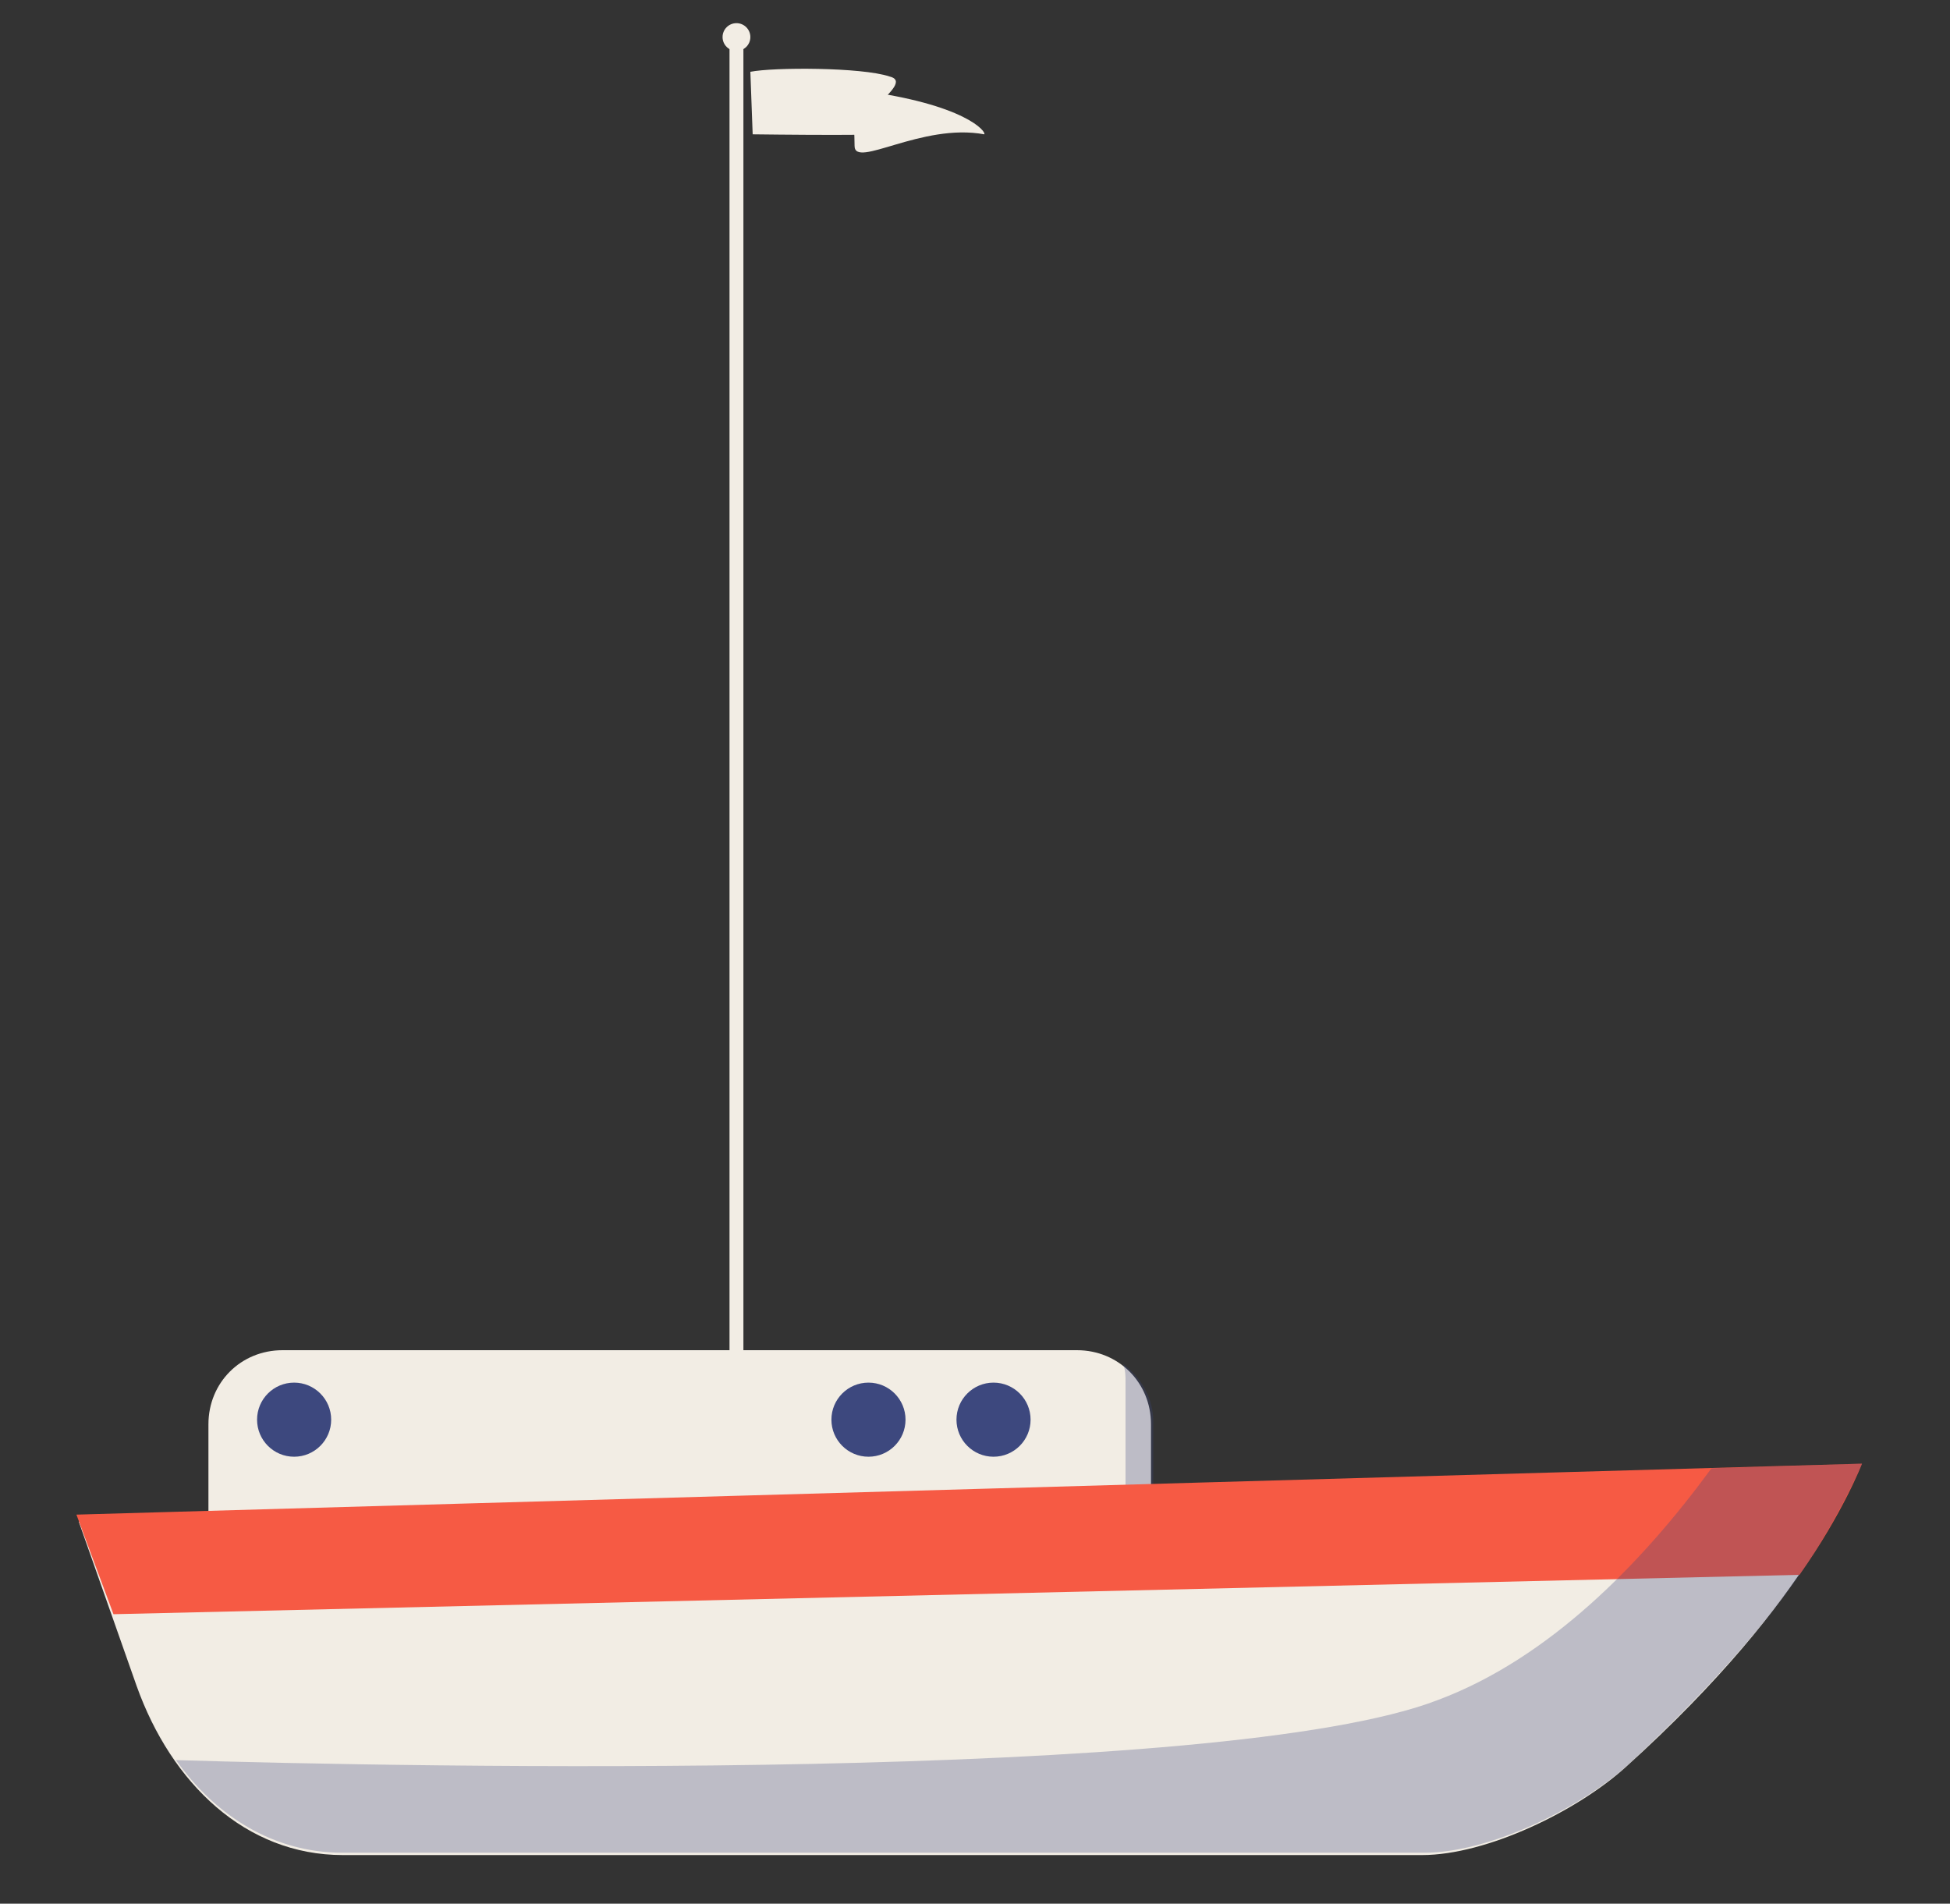
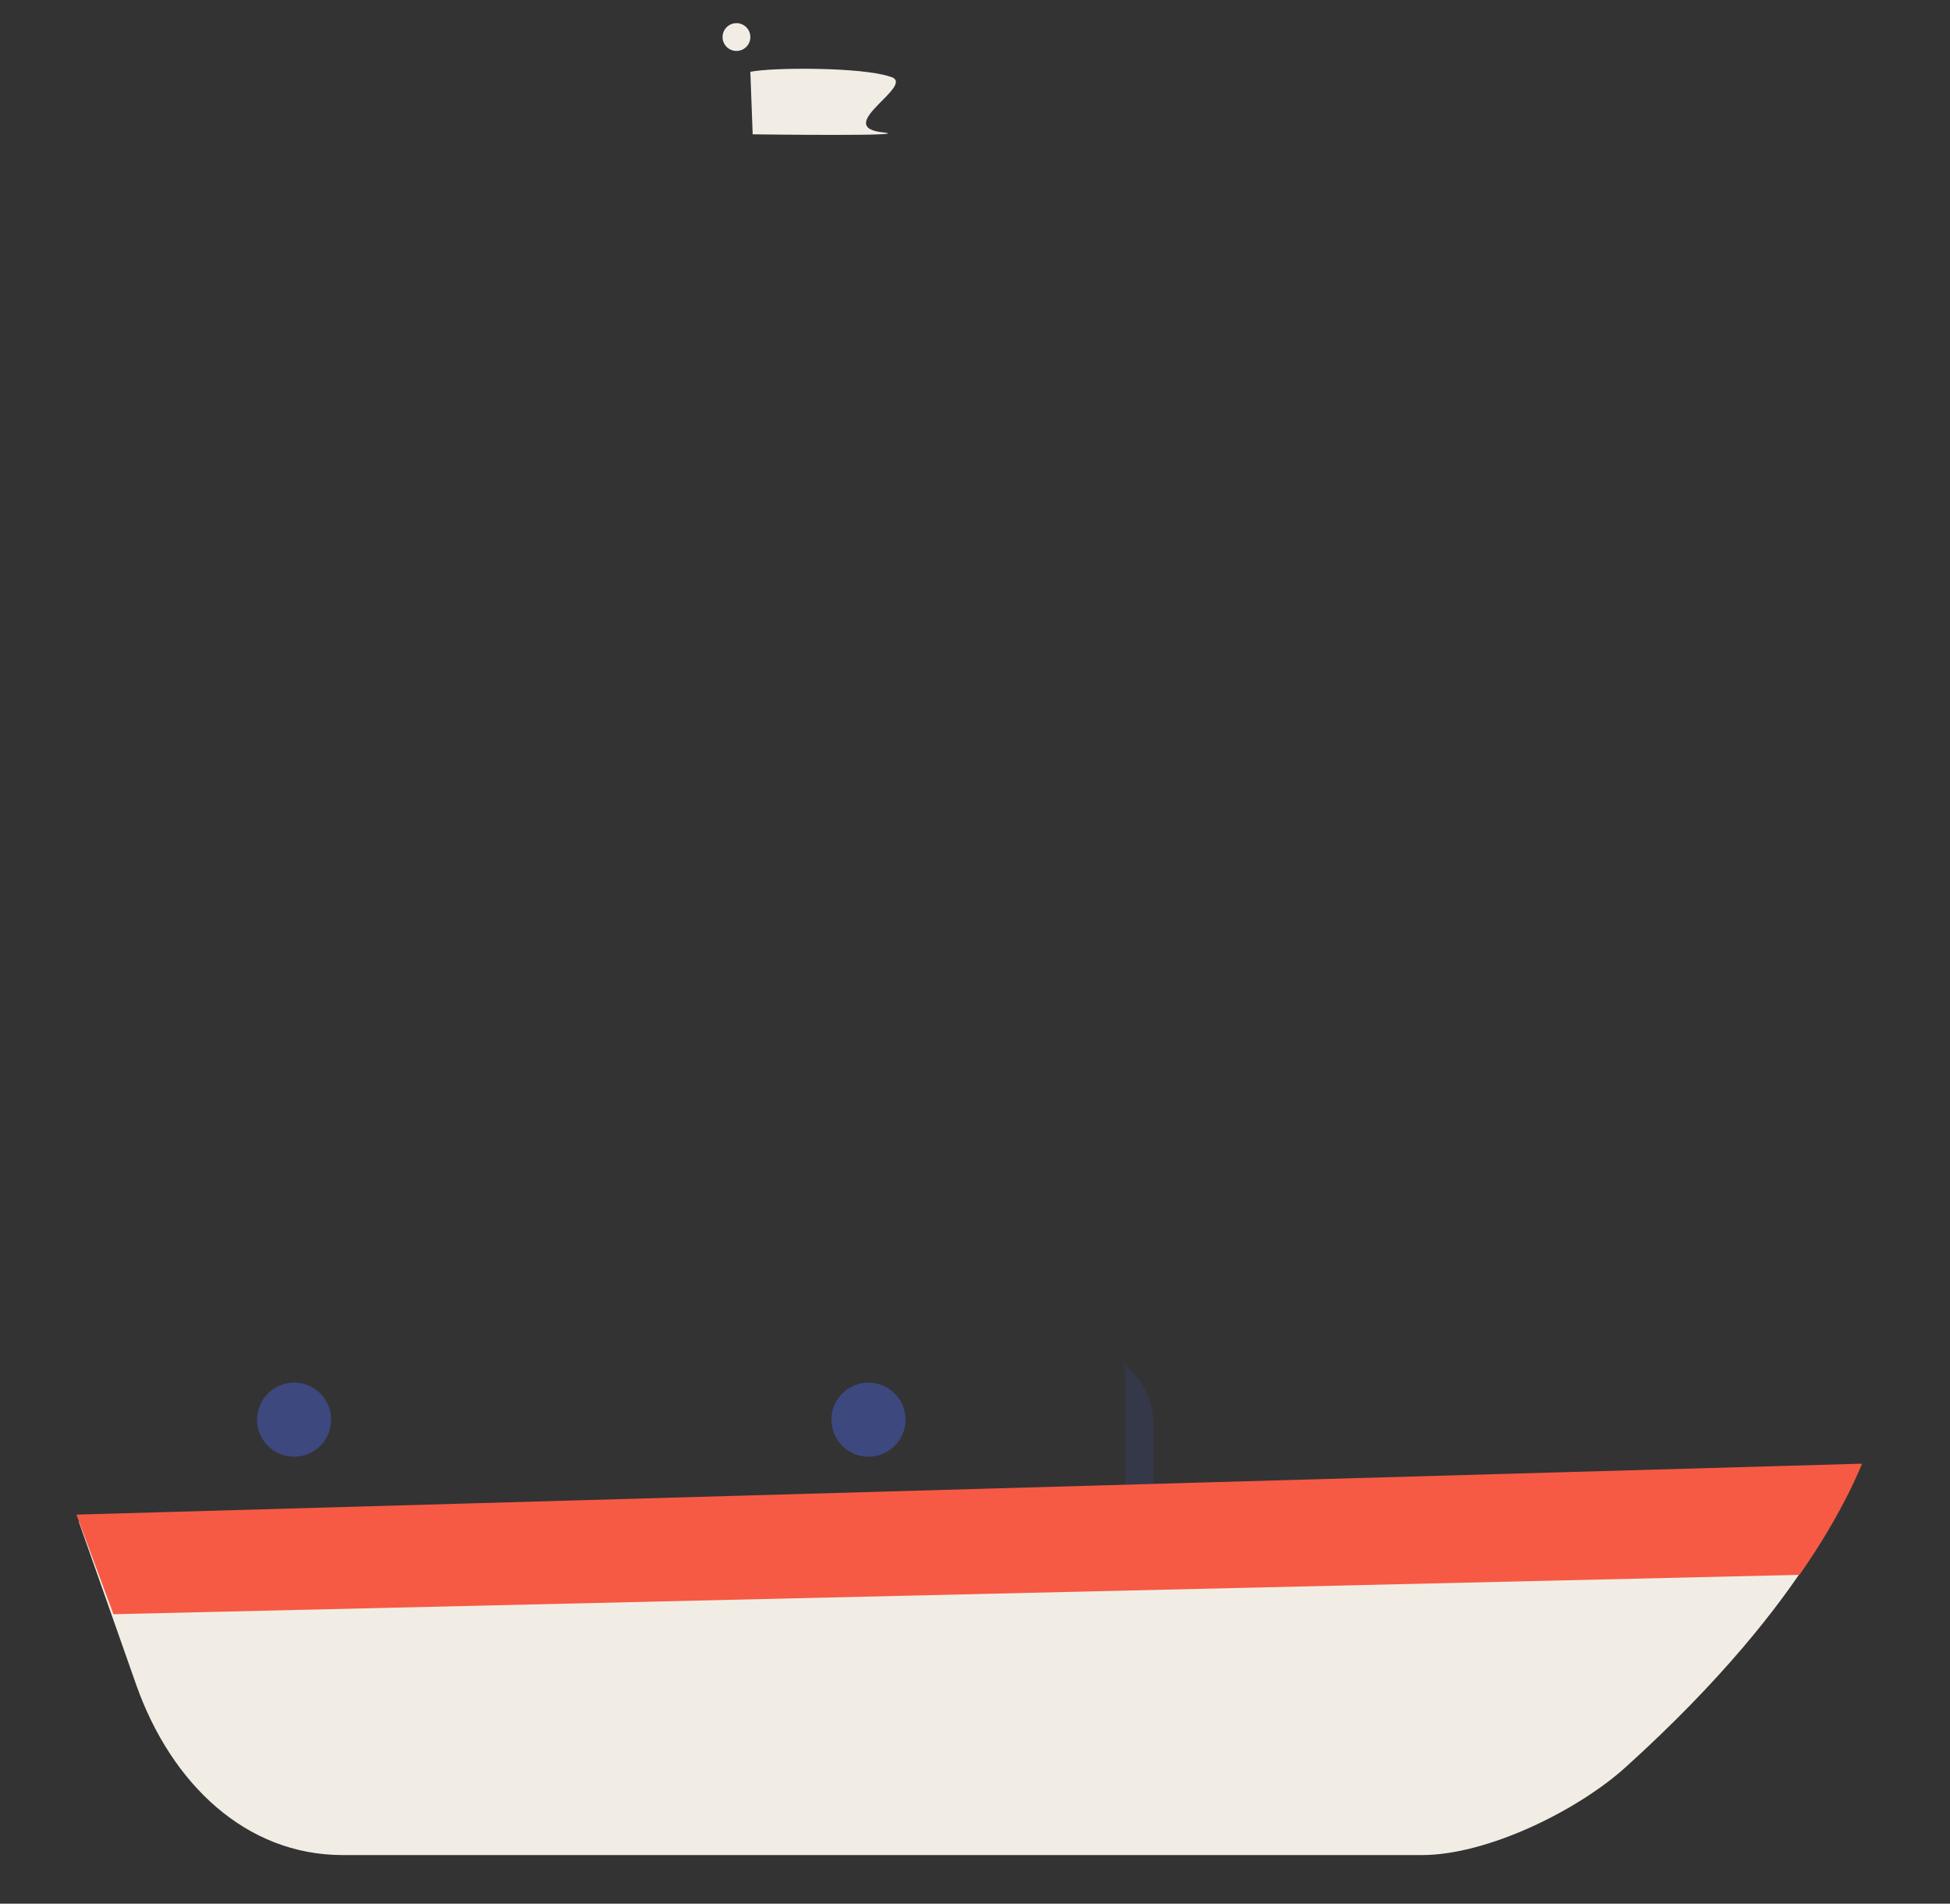
<svg xmlns="http://www.w3.org/2000/svg" version="1.1" id="Warstwa_1" x="0px" y="0px" viewBox="0 0 84.2 82.2" style="enable-background:new 0 0 84.2 82.2;" xml:space="preserve">
  <rect x="0" y="0" width="84.2" height="82.2" fill="#333333" stroke="none" />
  <style type="text/css">
	.st0{fill:#F2EDE4;}
	.st1{opacity:0.29;fill:#3D487E;}
	.st2{fill:#F65A44;}
	.st3{fill:#3D487E;}
</style>
-   <path class="st0" d="M46.5,71.4H12.2c-1.8,0-3.2-1.4-3.2-3.2v-6.7c0-1.8,1.4-3.2,3.2-3.2h34.3c1.8,0,3.2,1.4,3.2,3.2v6.7  C49.7,69.9,48.3,71.4,46.5,71.4z" />
  <path class="st1" d="M48.5,58.9c0.1,0.3,0.1,0.5,0.1,0.8v6.7c0,1.8-1.4,3.2-3.2,3.2H11.1c-0.7,0-1.4-0.3-1.9-0.7  c0.4,1.4,1.6,2.4,3.1,2.4h34.3c1.8,0,3.2-1.4,3.2-3.2v-6.7C49.8,60.4,49.3,59.5,48.5,58.9z" />
  <path class="st0" d="M3.4,65.7l76.6-2c0,0-1.5,5.1-9.8,12.6c-2.1,1.9-6,3.8-8.8,3.8H14.8c-4.2,0-7.4-3.1-8.9-7.3L3.4,65.7z" />
  <path class="st2" d="M80.4,63.2L3.3,65.4l1.6,4.3L77.7,68C79.6,65.3,80.4,63.2,80.4,63.2z" />
  <circle class="st3" cx="37.5" cy="61.3" r="1.6" />
-   <circle class="st3" cx="42.9" cy="61.3" r="1.6" />
  <circle class="st3" cx="12.7" cy="61.3" r="1.6" />
-   <rect x="31.5" y="1.6" class="st0" width="0.6" height="56.7" />
  <g>
-     <path class="st0" d="M37.1,3.9c-0.4-0.1-0.2,1.4-0.2,2.4s2.9-1,5.6-0.5C42.6,5.7,41.7,4.5,37.1,3.9z" />
    <path class="st0" d="M32.4,3.1c1-0.2,4.8-0.2,6,0.2C39.7,3.6,36,5.4,38,5.7c2,0.2-5.5,0.1-5.5,0.1L32.4,3.1z" />
  </g>
  <circle class="st0" cx="31.8" cy="1.6" r="0.6" />
-   <path class="st1" d="M80.4,63.2l-6.5,0.2c-3,4.1-7,8.2-11.8,10C52.8,77,17.5,76.3,7.6,76c1.7,2.4,4.2,4,7.2,4h46.7  c2.8,0,6.7-1.9,8.8-3.8c4.1-3.8,6.6-6.9,8-9.1C79.7,64.9,80.4,63.2,80.4,63.2z" />
</svg>